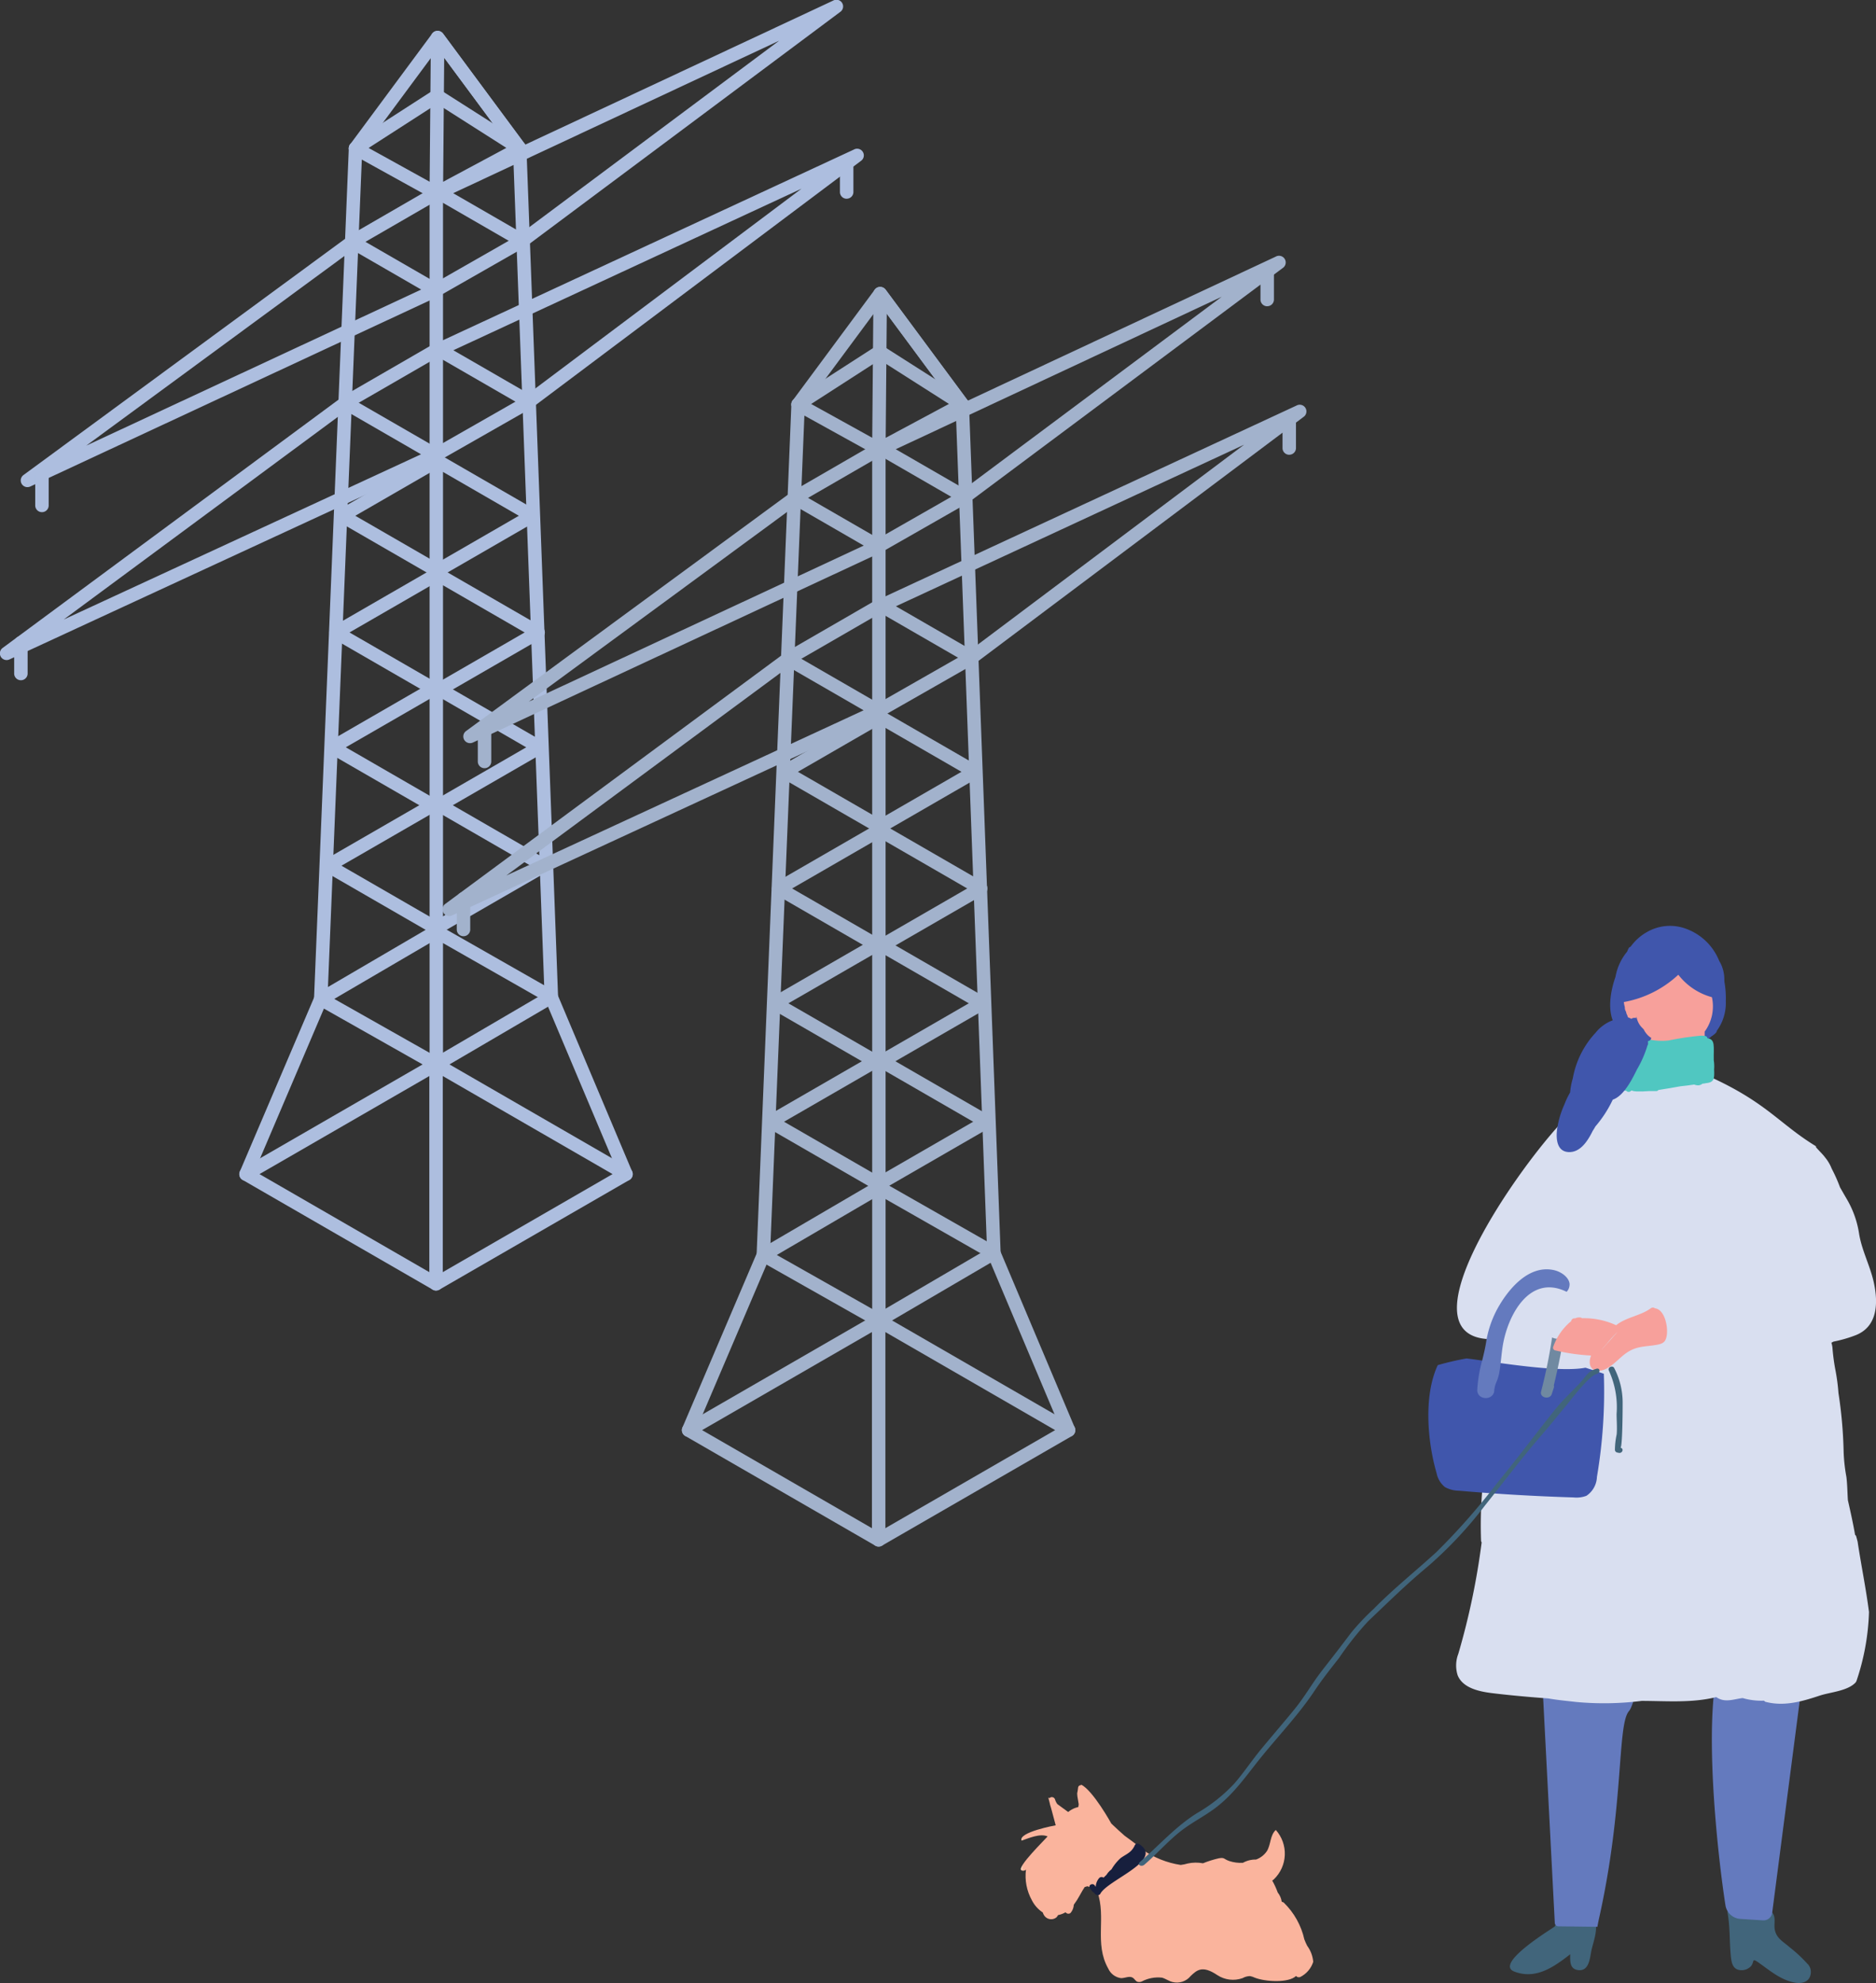
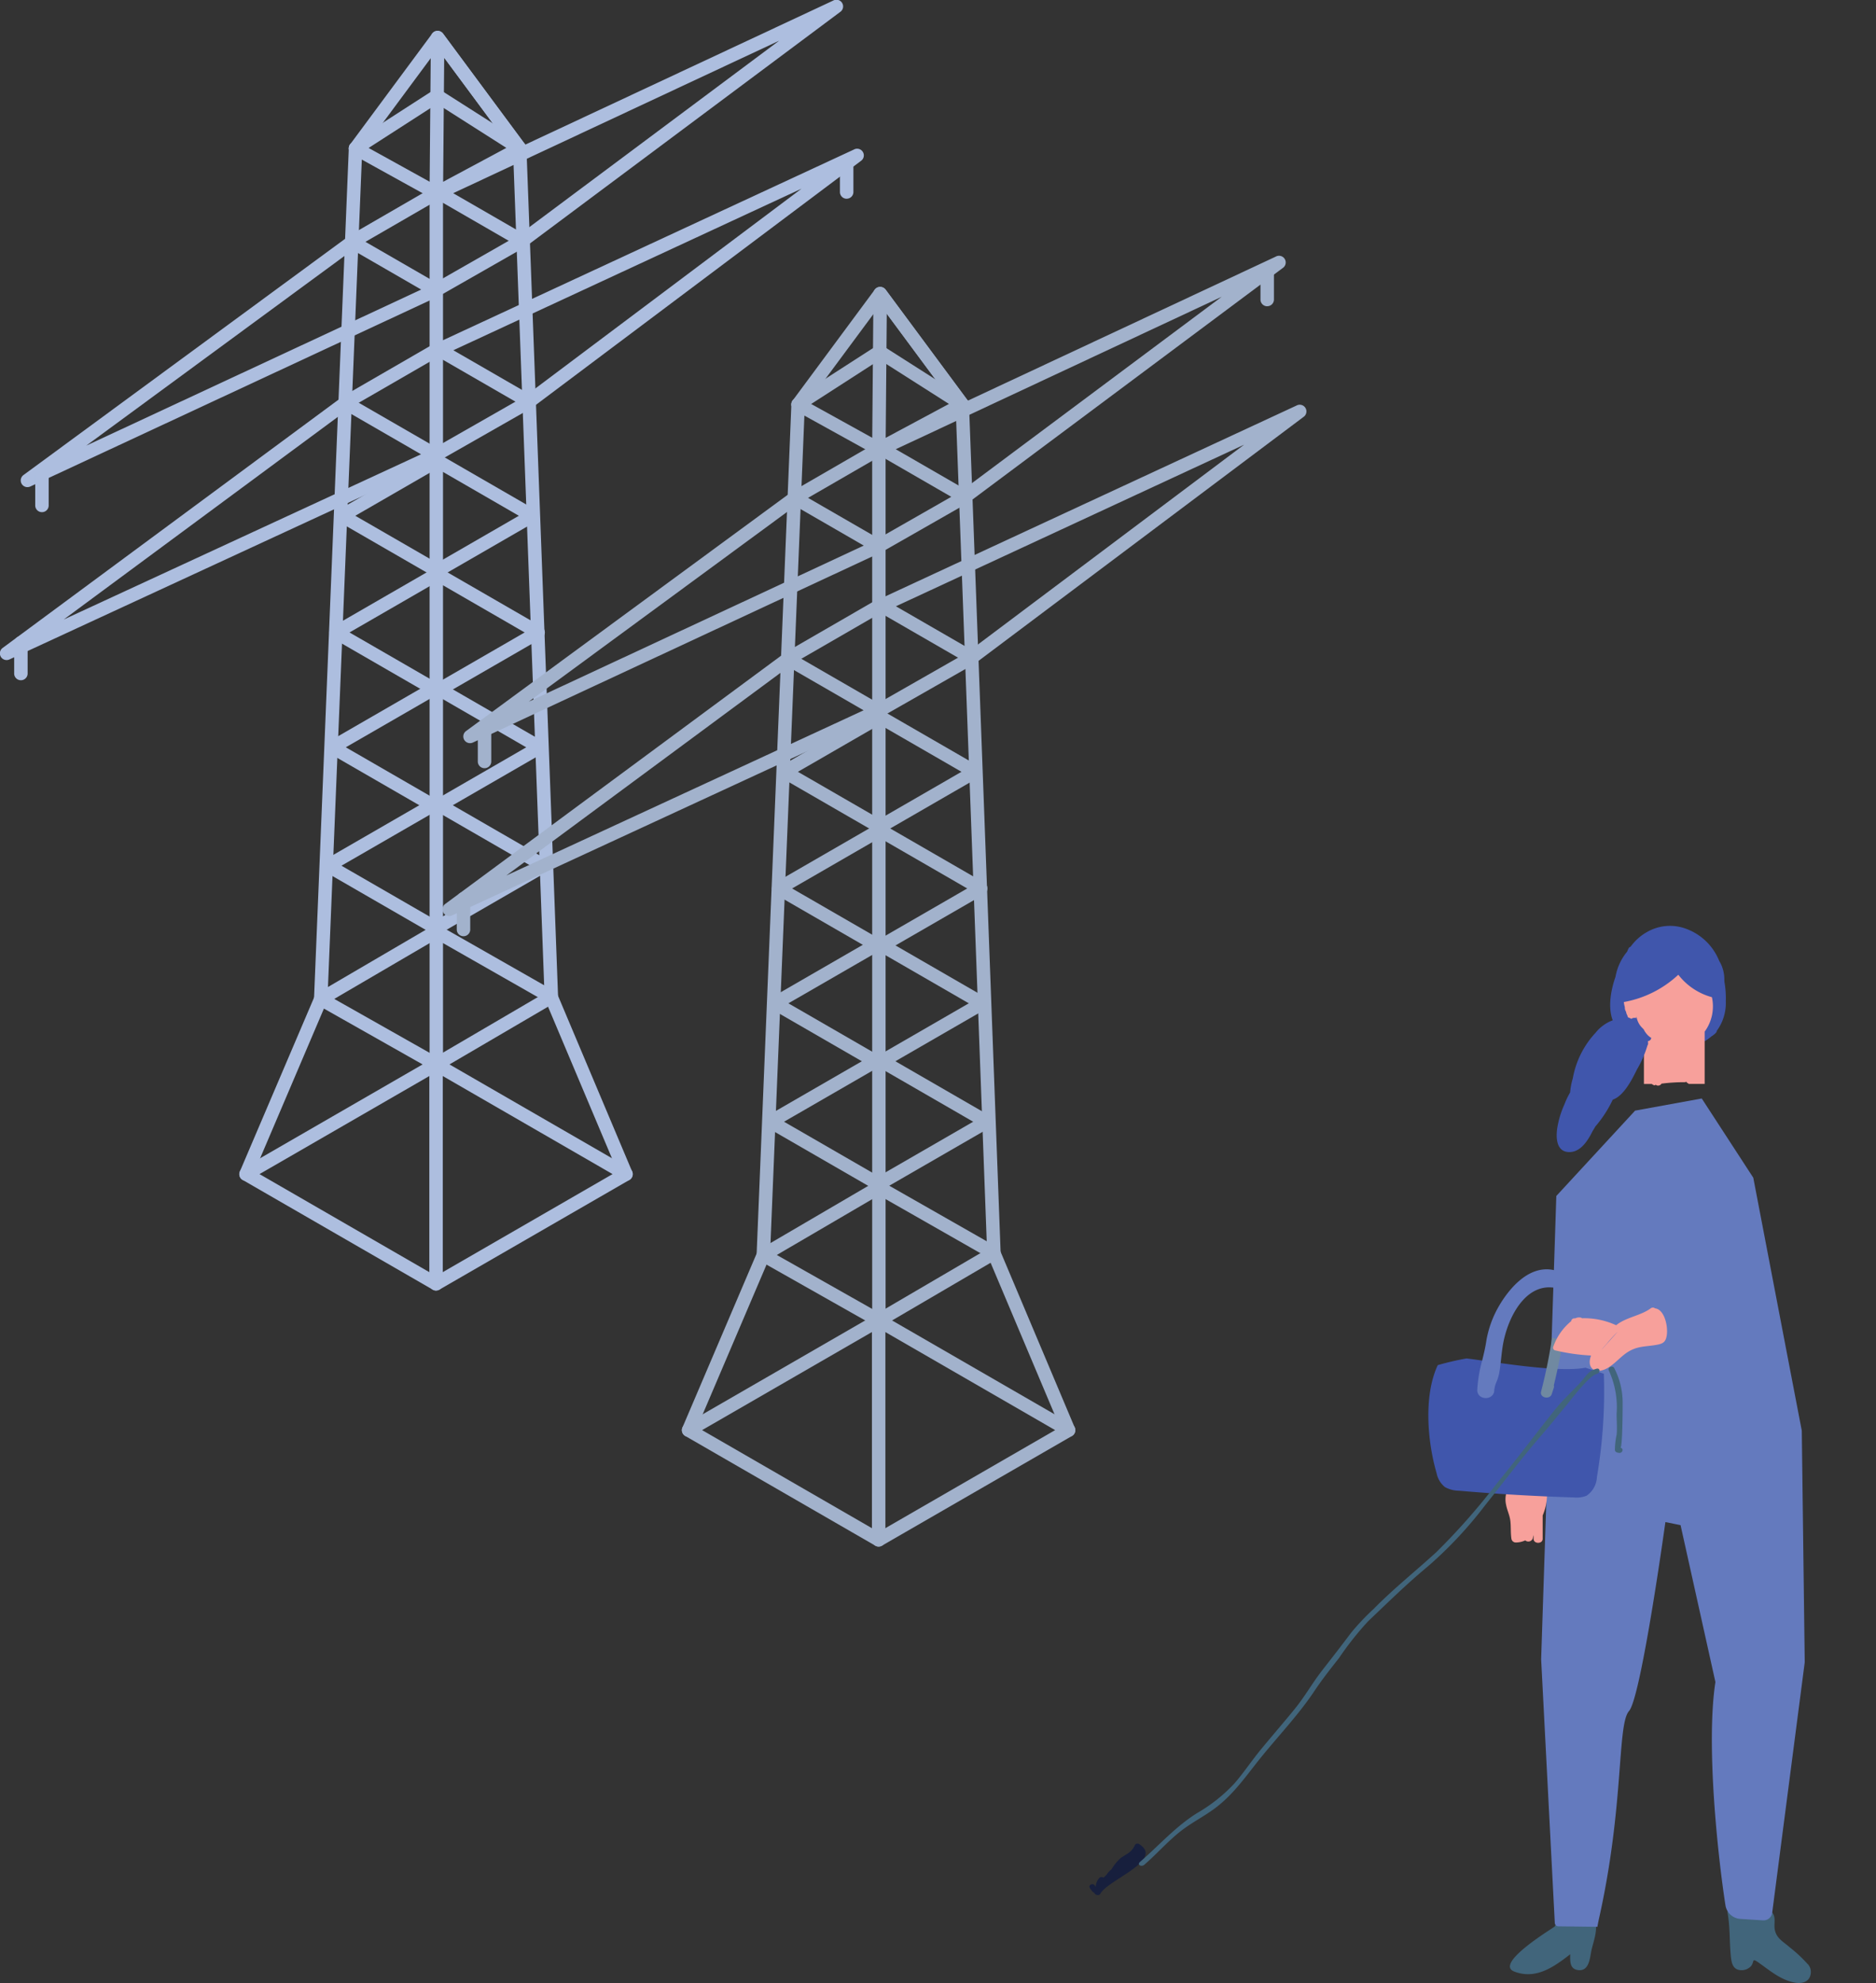
<svg xmlns="http://www.w3.org/2000/svg" width="224.142" height="236.878" viewBox="0 0 224.142 236.878">
  <rect x="0" y="0" width="224.142" height="236.878" fill="#333333" stroke="none" />
  <defs>
    <clipPath id="a">
      <rect width="156.045" height="184.739" fill="none" />
    </clipPath>
    <clipPath id="b">
      <rect width="102.178" height="126.276" fill="none" />
    </clipPath>
    <clipPath id="c">
-       <path d="M212.784,38.417a7.177,7.177,0,0,1-2.647-.168c-.489-.13-1.085-.481-1.608-.315a1.006,1.006,0,0,0-.547.4c-1.268.483-.747,3.857-.761,4.7a.219.219,0,0,0,.005.026c-.049.2-.094.391-.151.592a.3.3,0,0,0,.153.342c0,.042,0,.081,0,.123a.327.327,0,0,0,.406.3.393.393,0,0,0,.63-.02,1.833,1.833,0,0,0,.582.114,11.9,11.9,0,0,0,1.492-.038c.01,0,.016,0,.026,0h.852a.331.331,0,0,0,.279-.132c.879-.125,1.757-.292,2.635-.444.551-.05,1.1-.131,1.648-.208a1.2,1.2,0,0,0,.248.076.849.849,0,0,0,.744-.181c.065,0,.131-.015.2-.017a.406.406,0,0,0,.132-.029c1.06-.1,1.1-.5,1.05-1.639a4.764,4.764,0,0,0-.043-1.124v-.014c-.029-1.606.216-2.476-.761-2.6,0-.02,0-.039-.008-.059-.027-.156-.218-.223-.35-.234s-.29-.017-.434-.017a34.8,34.8,0,0,0-3.767.557" transform="translate(-207.063 -37.86)" fill="none" />
-     </clipPath>
+       </clipPath>
    <linearGradient id="d" x1="-6.152" y1="16.515" x2="-6.122" y2="16.515" gradientUnits="objectBoundingBox">
      <stop offset="0" stop-color="#94dcd8" />
      <stop offset="1" stop-color="#50c7c1" />
    </linearGradient>
    <clipPath id="f">
-       <path d="M7.2,296.083a.323.323,0,0,0-.357.317,6.308,6.308,0,0,1-.109.668,4.166,4.166,0,0,0,.092.725c.028.2.058.383.093.566l-.04.322c-.151.047-.311.088-.42.131a2.947,2.947,0,0,0-.8.471l-1.288-.939a1.627,1.627,0,0,1-.27-.527.4.4,0,0,0-.692-.174l-.13-.095.15.561a4.933,4.933,0,0,0,.183.683l.558,2.081s-4.52.822-4.066,1.83c.874-.3,2.2-.892,3.1-.5-.257.316-3.714,3.689-3.137,4.038a.427.427,0,0,0,.551-.084,5.984,5.984,0,0,0,.709,3.675,3.772,3.772,0,0,0,1.3,1.455,1.253,1.253,0,0,0,.258.477,1,1,0,0,0,1.356.121.973.973,0,0,0,.209-.286,2.95,2.95,0,0,0,.9-.337.417.417,0,0,0,.584.092,1.618,1.618,0,0,0,.4-.994,9.448,9.448,0,0,0,.712-1.121c.209-.372.4-.718.587-.991a2.6,2.6,0,0,1,.339-.1.75.75,0,0,0,.851-.056,4.227,4.227,0,0,1,.321.72c1.093,3.081-.391,6.167,1.3,9.169a1.956,1.956,0,0,0,1.54,1.151c.488,0,1-.309,1.41-.044.212.138.309.4.553.481a.776.776,0,0,0,.5-.036,4.161,4.161,0,0,1,2.43-.46c.439.124.813.417,1.257.522a2.112,2.112,0,0,0,2.161-.722c.714-.667,1.364-1.333,3.172-.113a3.412,3.412,0,0,0,3.033.368,1.829,1.829,0,0,1,.891-.242,2.244,2.244,0,0,1,.568.189c1.209.483,4.023.663,4.923-.2a.451.451,0,0,0,.5.123,3.074,3.074,0,0,0,1.558-1.817,3.785,3.785,0,0,0-.721-1.912c-.128-.249-.238-.5-.34-.762a8.818,8.818,0,0,0-2.46-4.4c-.009-.041-.247-.082-.247-.123v0a2.273,2.273,0,0,0-.475-1.086,9.269,9.269,0,0,0-.655-1.42c.046-.051.147-.1.192-.15a4.249,4.249,0,0,0,.233-5.9c-.713.662-.572,1.751-1.075,2.545a2.674,2.674,0,0,1-1.289.992,3.044,3.044,0,0,0-1.564.387,4.388,4.388,0,0,1-1.625-.208c-.717-.254-.535-.445-1.237-.334a12.446,12.446,0,0,0-1.912.6,4.562,4.562,0,0,0-1.809.022,5.039,5.039,0,0,1-.856.177A10.759,10.759,0,0,1,14.57,303.8c-.158-.139-.316-.277-.477-.409-.526-.432-1.107-.846-1.688-1.271-.506-.441-1.03-.919-1.591-1.457,0,0-2.155-3.917-3.605-4.654Z" transform="translate(0 -296.006)" fill="none" />
-     </clipPath>
+       </clipPath>
    <linearGradient id="g" x1="0.014" y1="0.994" x2="0.024" y2="0.994" gradientUnits="objectBoundingBox">
      <stop offset="0" stop-color="#ffead0" />
      <stop offset="1" stop-color="#fab49d" />
    </linearGradient>
  </defs>
  <g transform="translate(-254 -10215.949)">
    <g transform="translate(254 10215.949)">
      <g transform="translate(0)" clip-path="url(#a)">
        <path d="M85.63,131.254a.8.8,0,0,1-.4-.1l-13.8-7.806a.8.8,0,0,1-.408-.733L75.178,21a.8.8,0,0,1,.157-.446L85.142,7.318a.836.836,0,0,1,1.293,0l9.807,13.237A.809.809,0,0,1,96.4,21l3.781,101.37a.806.806,0,0,1-.4.724l-13.746,8.046a.809.809,0,0,1-.406.11m-12.981-9.068,12.974,7.337,12.932-7.57L94.8,21.313,85.788,9.148,76.775,21.314Z" transform="translate(-33.503 -3.308)" fill="#adbedf" />
        <path d="M89.34,131.238a.8.8,0,0,1-.8-.8V26.833L79.3,21.721a.8.8,0,0,1,.779-1.407L88.548,25l.147-17.227a.8.8,0,0,1,1.45-.472l9.807,13.237a.8.8,0,0,1-.266,1.188L90.144,26.84V130.434a.8.8,0,0,1-.8.8m.942-121.05-.126,14.821,7.949-4.261Z" transform="translate(-37.214 -3.291)" fill="#adbedf" />
        <path d="M54.933,239.688a.8.8,0,0,1-.739-1.119l8.923-20.912a.806.806,0,0,1,.333-.378l13.8-8.075a.812.812,0,0,1,.8,0l13.746,7.834a.8.8,0,0,1,.343.386l8.922,21.152a.8.8,0,0,1-1.481.625l-8.817-20.9-13.106-7.47-13.175,7.706L55.673,239.2a.8.8,0,0,1-.74.488" transform="translate(-25.534 -98.636)" fill="#adbedf" />
        <path d="M99.305,28.029a.8.8,0,0,1-.431-.126L89.442,21.9,80.128,27.9a.8.8,0,0,1-.872-1.352L89,20.265a.8.8,0,0,1,.867,0l9.867,6.284a.8.8,0,0,1-.433,1.482" transform="translate(-37.214 -9.499)" fill="#adbedf" />
        <path d="M77.633,266.973a.805.805,0,0,1-.4-.107l-22.7-13.1a.8.8,0,0,1,0-1.393l22.7-13.105a.806.806,0,0,1,.8,0l22.7,13.105a.8.8,0,0,1,0,1.393l-22.7,13.1a.808.808,0,0,1-.4.107M56.542,253.065l21.091,12.177,21.09-12.177-21.09-12.177Z" transform="translate(-25.535 -112.817)" fill="#adbedf" />
        <path d="M86.377,196.637a.807.807,0,0,1-.4-.107l-12.907-7.452a.8.8,0,0,1,0-1.393l12.907-7.451a.806.806,0,0,1,.8,0l12.906,7.451a.8.8,0,0,1,0,1.393L86.779,196.53a.809.809,0,0,1-.4.107m-11.3-8.256,11.3,6.524,11.3-6.524-11.3-6.523Z" transform="translate(-34.279 -84.971)" fill="#adbedf" />
        <path d="M86.842,169.829a.809.809,0,0,1-.4-.108L74.055,162.57a.8.8,0,0,1,0-1.393l12.385-7.151a.806.806,0,0,1,.8,0l12.385,7.151a.8.8,0,0,1,0,1.393l-12.385,7.151a.808.808,0,0,1-.4.108m-10.777-7.955L86.842,168.1l10.777-6.222-10.777-6.223Z" transform="translate(-34.744 -72.608)" fill="#adbedf" />
        <path d="M87.363,143.842a.809.809,0,0,1-.4-.108l-12.07-6.968a.8.8,0,0,1,0-1.393l12.07-6.969a.809.809,0,0,1,.8,0l12.07,6.969a.8.8,0,0,1,0,1.393l-12.07,6.968a.808.808,0,0,1-.4.108M76.9,136.069l10.462,6.04,10.462-6.04-10.462-6.041Z" transform="translate(-35.139 -60.521)" fill="#adbedf" />
        <path d="M87.981,117.416a.8.8,0,0,1-.4-.108L76.2,110.738a.8.8,0,0,1,0-1.393l11.379-6.57a.806.806,0,0,1,.8,0l11.379,6.57a.8.8,0,0,1,0,1.393l-11.379,6.57a.8.8,0,0,1-.4.108m-9.771-7.374,9.771,5.641,9.771-5.641L87.981,104.4Z" transform="translate(-35.756 -48.432)" fill="#adbedf" />
        <path d="M97.9,266.974a.8.8,0,0,1-.8-.8V239.96a.8.8,0,1,1,1.608,0v26.21a.8.8,0,0,1-.8.8" transform="translate(-45.804 -112.817)" fill="#adbedf" />
        <path d="M5.509,83.279a.8.8,0,0,1-.476-1.452l38.79-28.485a.8.8,0,0,1,.877-.049l9.985,5.764a.8.8,0,0,1-.062,1.425L5.848,83.2a.806.806,0,0,1-.339.076M44.351,54.948,12.527,78.319,52.543,59.678Z" transform="translate(-2.219 -25.089)" fill="#adbedf" />
        <path d="M78.827,49.593a.8.8,0,0,1-.4-1.5L88.53,42.25a.8.8,0,0,1,.8,1.393L79.229,49.485a.8.8,0,0,1-.4.108" transform="translate(-36.805 -19.88)" fill="#adbedf" />
        <path d="M108.478,29.572a.8.8,0,0,1-.4-.107L98.091,23.7a.8.8,0,0,1,.061-1.425L145.618.075a.8.8,0,0,1,.821,1.373L108.958,29.412a.8.8,0,0,1-.481.16m-8.247-6.494,8.191,4.729,30.746-22.94Z" transform="translate(-46.083 0)" fill="#adbedf" />
        <path d="M97.839,60.441a.8.8,0,0,1-.4-1.5l10.331-5.9a.8.8,0,1,1,.8,1.4l-10.33,5.9a.794.794,0,0,1-.4.106" transform="translate(-45.774 -24.972)" fill="#adbedf" />
        <path d="M.8,121.1a.8.8,0,0,1-.478-1.451L40.8,89.732a.8.8,0,0,1,.88-.049L52.453,95.9a.8.8,0,0,1-.064,1.426L1.141,121.021A.794.794,0,0,1,.8,121.1M41.331,91.339,7.617,116.256,50.306,96.521Z" transform="translate(0 -42.255)" fill="#adbedf" />
        <path d="M77.3,85.573a.8.8,0,0,1-.4-1.5l10.9-6.3a.8.8,0,0,1,.805,1.393L77.7,85.466a.8.8,0,0,1-.4.108" transform="translate(-36.084 -36.635)" fill="#adbedf" />
        <path d="M109.292,64.67a.8.8,0,0,1-.4-.108L98.115,58.342a.8.8,0,0,1,.064-1.426l49.939-23.17a.8.8,0,0,1,.821,1.372L109.774,64.509a.8.8,0,0,1-.482.161m-9.032-6.947,8.974,5.181,32.62-24.479Z" transform="translate(-46.094 -15.884)" fill="#adbedf" />
        <path d="M97.813,97.278a.8.8,0,0,1-.4-1.5l11.147-6.363a.8.8,0,1,1,.8,1.4L98.211,97.172a.794.794,0,0,1-.4.106" transform="translate(-45.762 -42.129)" fill="#adbedf" />
        <path d="M8.764,111.1a.8.8,0,0,1-.8-.8v-3.668a.8.8,0,0,1,1.608,0V110.3a.8.8,0,0,1-.8.8" transform="translate(-3.755 -49.922)" fill="#adbedf" />
        <path d="M4,149.1a.8.8,0,0,1-.8-.8v-3.668a.8.8,0,0,1,1.608,0v3.668a.8.8,0,0,1-.8.8" transform="translate(-1.507 -67.845)" fill="#adbedf" />
        <path d="M190.766,40.228a.8.8,0,0,1-.8-.8V35.757a.8.8,0,0,1,1.608,0v3.667a.8.8,0,0,1-.8.8" transform="translate(-89.611 -16.488)" fill="#adbedf" />
        <path d="M185.728,189.146a.8.8,0,0,1-.4-.1l-13.8-7.806a.8.8,0,0,1-.408-.733l4.156-101.61a.8.8,0,0,1,.157-.446L185.24,65.21a.835.835,0,0,1,1.292,0l9.807,13.237a.8.8,0,0,1,.157.45l3.78,101.369a.8.8,0,0,1-.4.724l-13.746,8.046a.8.8,0,0,1-.406.11m-12.981-9.068,12.974,7.337,12.932-7.57L194.9,79.2,185.886,67.04l-9.014,12.167Z" transform="translate(-80.722 -30.617)" fill="#a2b2cc" />
        <path d="M189.439,189.129a.8.8,0,0,1-.8-.8V84.723L179.4,79.612a.8.8,0,1,1,.779-1.407l8.467,4.687.146-17.227a.8.8,0,0,1,1.45-.472l9.807,13.237a.8.8,0,0,1-.266,1.188l-9.541,5.113V188.325a.8.8,0,0,1-.8.8m.941-121.05L190.254,82.9l7.95-4.261Z" transform="translate(-84.433 -30.599)" fill="#a2b2cc" />
        <path d="M155.032,297.58a.8.8,0,0,1-.739-1.119l8.922-20.912a.8.8,0,0,1,.334-.378l13.8-8.075a.811.811,0,0,1,.8,0l13.746,7.834a.8.8,0,0,1,.342.386l8.923,21.152a.8.8,0,1,1-1.481.625l-8.818-20.9-13.1-7.47-13.176,7.706-8.818,20.667a.8.8,0,0,1-.74.488" transform="translate(-72.754 -125.946)" fill="#a2b2cc" />
        <path d="M199.4,85.921a.8.8,0,0,1-.431-.126l-9.432-6.007-9.314,6.005a.8.8,0,1,1-.872-1.352l9.748-6.284a.8.8,0,0,1,.867,0l9.867,6.284a.8.8,0,0,1-.433,1.482" transform="translate(-84.433 -36.808)" fill="#a2b2cc" />
        <path d="M177.731,324.865a.807.807,0,0,1-.4-.107l-22.7-13.1a.8.8,0,0,1,0-1.393l22.7-13.105a.806.806,0,0,1,.8,0l22.7,13.105a.8.8,0,0,1,0,1.393l-22.7,13.1a.8.8,0,0,1-.4.107m-21.09-13.908,21.09,12.177,21.09-12.177-21.09-12.177Z" transform="translate(-72.754 -140.126)" fill="#a2b2cc" />
        <path d="M186.475,254.528a.8.8,0,0,1-.4-.108l-12.907-7.451a.8.8,0,0,1,0-1.393l12.907-7.452a.809.809,0,0,1,.8,0l12.906,7.452a.8.8,0,0,1,0,1.393l-12.906,7.451a.8.8,0,0,1-.4.108m-11.3-8.255,11.3,6.523,11.3-6.523-11.3-6.524Z" transform="translate(-81.498 -112.28)" fill="#a2b2cc" />
        <path d="M186.94,227.721a.807.807,0,0,1-.4-.108l-12.385-7.151a.8.8,0,0,1,0-1.393l12.385-7.15a.809.809,0,0,1,.8,0l12.384,7.15a.8.8,0,0,1,0,1.393l-12.384,7.151a.808.808,0,0,1-.4.108m-10.777-7.955,10.777,6.223,10.776-6.223-10.776-6.221Z" transform="translate(-81.963 -99.918)" fill="#a2b2cc" />
        <path d="M187.461,201.733a.808.808,0,0,1-.4-.108l-12.069-6.968a.8.8,0,0,1,0-1.393l12.069-6.968a.806.806,0,0,1,.8,0l12.07,6.968a.8.8,0,0,1,0,1.393l-12.07,6.968a.8.8,0,0,1-.4.108M177,193.961,187.461,200l10.462-6.04-10.462-6.04Z" transform="translate(-82.358 -87.831)" fill="#a2b2cc" />
        <path d="M188.078,175.308a.8.8,0,0,1-.4-.108L176.3,168.63a.8.8,0,0,1,0-1.393l11.378-6.57a.806.806,0,0,1,.8,0l11.379,6.57a.8.8,0,0,1,0,1.393L188.48,175.2a.8.8,0,0,1-.4.108m-9.77-7.374,9.77,5.641,9.772-5.641-9.772-5.641Z" transform="translate(-82.975 -75.741)" fill="#a2b2cc" />
        <path d="M198,324.865a.8.8,0,0,1-.8-.8v-26.21a.8.8,0,1,1,1.608,0v26.21a.8.8,0,0,1-.8.8" transform="translate(-93.023 -140.126)" fill="#a2b2cc" />
        <path d="M105.608,141.17a.8.8,0,0,1-.477-1.452l38.79-28.485a.8.8,0,0,1,.877-.049l9.985,5.764a.8.8,0,0,1-.063,1.425l-48.775,22.72a.8.8,0,0,1-.339.076m38.842-28.331L112.625,136.21l40.017-18.641Z" transform="translate(-49.439 -52.398)" fill="#a2b2cc" />
        <path d="M178.925,107.485a.8.8,0,0,1-.4-1.5l10.106-5.843a.8.8,0,1,1,.806,1.393l-10.106,5.842a.8.8,0,0,1-.4.108" transform="translate(-84.024 -47.189)" fill="#a2b2cc" />
        <path d="M208.575,87.465a.806.806,0,0,1-.4-.107l-9.985-5.765a.8.8,0,0,1,.061-1.425l47.467-22.2a.8.8,0,0,1,.821,1.373L209.055,87.305a.8.8,0,0,1-.481.16m-8.247-6.494,8.191,4.729,30.747-22.939Z" transform="translate(-93.301 -27.31)" fill="#a2b2cc" />
        <path d="M197.937,118.33a.8.8,0,0,1-.4-1.5l10.331-5.9a.8.8,0,1,1,.8,1.4l-10.33,5.9a.8.8,0,0,1-.4.106" transform="translate(-92.993 -52.279)" fill="#a2b2cc" />
        <path d="M100.9,178.987a.8.8,0,0,1-.478-1.45L140.9,147.624a.8.8,0,0,1,.88-.05l10.775,6.22a.8.8,0,0,1-.064,1.426L101.24,178.912a.787.787,0,0,1-.337.074m40.526-29.757-33.714,24.918,42.69-19.736Z" transform="translate(-47.22 -69.564)" fill="#a2b2cc" />
        <path d="M177.4,143.464a.8.8,0,0,1-.4-1.5l10.905-6.3a.8.8,0,1,1,.8,1.393l-10.906,6.3a.794.794,0,0,1-.4.108" transform="translate(-83.303 -63.944)" fill="#a2b2cc" />
        <path d="M209.39,122.561a.8.8,0,0,1-.4-.107l-10.775-6.22a.8.8,0,0,1,.064-1.426l49.939-23.171a.8.8,0,0,1,.821,1.372L209.873,122.4a.807.807,0,0,1-.483.161m-9.032-6.946,8.974,5.181,32.619-24.48Z" transform="translate(-93.313 -43.193)" fill="#a2b2cc" />
        <path d="M197.911,155.168a.8.8,0,0,1-.4-1.5l11.147-6.363a.8.8,0,1,1,.8,1.4l-11.147,6.363a.8.8,0,0,1-.4.106" transform="translate(-92.981 -69.437)" fill="#a2b2cc" />
        <path d="M108.862,168.994a.8.8,0,0,1-.8-.8v-3.668a.8.8,0,1,1,1.608,0v3.668a.8.8,0,0,1-.8.8" transform="translate(-50.974 -77.231)" fill="#a2b2cc" />
        <path d="M285.879,64.54a.8.8,0,0,1-.8-.8V60.068a.8.8,0,0,1,1.608,0v3.668a.8.8,0,0,1-.8.8" transform="translate(-134.478 -27.957)" fill="#a2b2cc" />
        <path d="M104.1,206.989a.8.8,0,0,1-.8-.8v-3.668a.8.8,0,1,1,1.608,0v3.668a.8.8,0,0,1-.8.8" transform="translate(-48.726 -95.154)" fill="#a2b2cc" />
-         <path d="M290.864,98.12a.8.8,0,0,1-.8-.8V93.648a.8.8,0,1,1,1.608,0v3.668a.8.8,0,0,1-.8.8" transform="translate(-136.83 -43.797)" fill="#a2b2cc" />
      </g>
    </g>
    <g transform="translate(375.964 10326.551)">
      <g clip-path="url(#b)">
        <path d="M216.884,6.641c0-.058-.009-.117-.011-.174a4.262,4.262,0,0,0-.593-2.257s-.008-.006-.011-.01a6.759,6.759,0,0,0-4.32-3.976,5.491,5.491,0,0,0-4.343.523A6.061,6.061,0,0,0,205.663,2.5a.3.3,0,0,0-.2.134,3.223,3.223,0,0,0-.2.435,6.483,6.483,0,0,0-1.394,3.013c-.8,2.276-1.149,5.318.833,6.723.33.677.82,1.236,1.474,1.154a.807.807,0,0,0,.516-.287,6.98,6.98,0,0,0,1.514.073.507.507,0,0,0,.056.01c.095,0,.183,0,.276,0,.195.034.389.068.591.091a13.714,13.714,0,0,0,2.933.274,12.546,12.546,0,0,0,2.1-.419.4.4,0,0,0,.41.041,5.4,5.4,0,0,0,.77-.555,2.22,2.22,0,0,0,.559-.459.234.234,0,0,0,.056-.175,5.631,5.631,0,0,0,1.092-3.561,11.166,11.166,0,0,0-.171-2.348M208.8,12.7a18.816,18.816,0,0,1,2.575-.279,9.551,9.551,0,0,1,1.062.042,12.674,12.674,0,0,1-3.637.237" transform="translate(-132.816 0)" fill="#4056ac" />
        <path d="M253.28,345.306a16.889,16.889,0,0,0-2.15-2.007c-.773-.687-1.617-1.063-1.8-2.174-.111-.66.19-1.476-.339-2.019-.94-.966-3.067-.007-4.267-.219-.186-.492-1.12-.273-1.015.332.289,1.674.21,3.273.365,4.973.081.893.2,1.828,1.293,1.837a1.54,1.54,0,0,0,1.121-.473c.46-.549.044-1.049.927-.429,1.357.953,2.664,2.105,4.383,2.394.872.146,1.736-.127,1.844-1.13a1.367,1.367,0,0,0-.357-1.088" transform="translate(-159.255 -221.286)" fill="#41657b" />
        <path d="M178.6,341.187c-.727-.761-2.91-.647-3.841-.555a.531.531,0,0,0-.543.481c-.017.233-.015.46-.016.687a.4.4,0,0,0-.174.259c-.02.1-7.342,4.433-4.866,5.4,2.59,1.007,4.756-.557,6.692-2.06-.008.832-.075,1.773.968,1.892,1.291.147,1.384-1.431,1.555-2.3.194-.986,1.02-2.96.224-3.794" transform="translate(-110.21 -222.559)" fill="#41657b" />
        <path d="M218.415,19.5a7.6,7.6,0,0,1-3.977-2.672,12.828,12.828,0,0,1-6.51,3.261,3.821,3.821,0,0,0,.122.622.882.882,0,0,0,.15.545c.007.042.01.08.021.124a1.227,1.227,0,0,0,.12.289,5.6,5.6,0,0,0,.328.836,3.915,3.915,0,0,0,.725,1.442c.307.323.935.551.935.714v5.214h.929c.034,0,.192.178.41.161.012,0,.023-.089.035-.09a.47.47,0,0,0,.727-.108,21.068,21.068,0,0,1,2.758-.172.407.407,0,0,0,.185-.049c.058-.006.116.162.174.153s.094.1.139.1h1.9V23.625a5.1,5.1,0,0,0,.876-4.077c0-.017-.024-.034-.042-.051" transform="translate(-135.88 -10.996)" fill="#f7a09b" />
        <path d="M210.9,126.831l-3.888,29.924a1.043,1.043,0,0,1-1.078.908l-2.683-.172a1.923,1.923,0,0,1-1.823-1.627c-.918-5.915-2.342-19.251-1.2-26.671l-4.163-18.74-1.813-.365-.225,1.575c-.7,4.886-2.915,19.63-4.119,20.993-1.45,1.633-.544,11.28-3.619,24.931-.065.306-.116.576-.159.846l-4.67-.057a.428.428,0,0,1-.422-.406l-1.631-31.5,1.182-35.985.631-19.353,9.413-10.194,7.963-1.451,6.157,9.465,4.127,21.533,1.668,8.685Z" transform="translate(-117.237 -38.873)" fill="#647abe" />
        <path d="M172.048,192.83a.51.51,0,0,0-.379-.335,7.278,7.278,0,0,0-2.667-.136c-.5.058-1.187.018-1.522.46a2.859,2.859,0,0,0-.267,1.987c.119.652.428,1.25.509,1.913.087.7.022,1.412.125,2.118a.528.528,0,0,0,.543.48,2.714,2.714,0,0,0,1.115-.252c.032.022.061.045.094.067a.566.566,0,0,0,.8-.287c.029-.137.064-.276.1-.414v.452c0,.628,1.086.629,1.086,0v-2.8a6.231,6.231,0,0,0,.468-3.253" transform="translate(-109.233 -125.665)" fill="#f7a09b" />
-         <path d="M197.878,106.537a.293.293,0,0,0-.123-.158c-.238-1.379-.549-2.773-.86-4.148a.205.205,0,0,1,0-.029c-.062-.914-.064-1.831-.177-2.742a20.312,20.312,0,0,1-.336-3.232,52.912,52.912,0,0,0-.612-6.792,23.537,23.537,0,0,0-.394-2.9,24.145,24.145,0,0,1-.327-2.549,3.185,3.185,0,0,0-.123-.561c.085-.043.169-.086.252-.133a15.429,15.429,0,0,0,2.557-.728c2.723-1.006,2.812-3.862,2.243-6.4-.45-2-1.458-3.826-1.761-5.87a11.583,11.583,0,0,0-1.5-4.107c-.251-.43-.5-.868-.753-1.308a.183.183,0,0,1-.011-.024,18.636,18.636,0,0,0-.994-2.228,4.85,4.85,0,0,0-.807-1.359c-.266-.409-1.679-1.685-.834-1.167-4.551-2.719-5.92-5.229-12.769-8.379l-.024-.009c-.251-.084-.507-.153-.759-.233a.184.184,0,0,0-.057-.008c-2.147.047-4.292.109-6.439.125a.179.179,0,0,0-.036,0c-.37.08-.74.16-1.106.258a.17.17,0,0,0-.044.018c-3.157,1.779-6.46,3.37-9.487,5.348a.174.174,0,0,0-.036.031c-5.871,6.355-19.548,26.308-7.68,25.744a20.222,20.222,0,0,0-.358,3.134c-.04.243-.077.486-.114.732a12.334,12.334,0,0,0-.337,2.8.334.334,0,0,0,.266.3c-.074,1.562-.135,3.129-.192,4.693-.062.34-.122.679-.194,1.018a50.215,50.215,0,0,0-.883,11.415.285.285,0,0,0,.072.18,86.523,86.523,0,0,1-2.791,13.324,3.861,3.861,0,0,0-.079,2.558c.6,1.49,2.468,1.929,4.063,2.128,1.485.185,3.85.429,6.739.638l.015,0c1.1.194,2.2.293,3.317.422a36.089,36.089,0,0,0,7.852-.126h.02c2.939.006,5.964.271,8.89-.454h0c1.025.717,2.071.243,3.123.12a.174.174,0,0,1,.071.006,8.054,8.054,0,0,0,2.52.3c.046.048.1.121.167.138,2.228.581,4.352-.035,6.476-.739,1.283-.426,3.352-.545,4.307-1.585l.087-.153a28.251,28.251,0,0,0,1.5-8.243c-.357-2.8-.939-5.61-1.361-8.42-.058-.218-.112-.437-.177-.652" transform="translate(-98.077 -33.639)" fill="#d9dff0" />
        <path d="M159.306,150.213c-3.3.634-10.945-.706-14.218-1.106a34.138,34.138,0,0,0-3.437.8c-1.755,3.754-1.183,9.351-.137,12.912a2.834,2.834,0,0,0,1,1.658,3.546,3.546,0,0,0,1.677.433q6.829.59,13.68.8a3.374,3.374,0,0,0,1.538-.193,2.824,2.824,0,0,0,1.258-2.252,60.823,60.823,0,0,0,.825-12.33q-1.08-.362-2.19-.721" transform="translate(-91.833 -97.441)" fill="#4056ac" />
        <path d="M168.431,120.188c-.029-.808-.965-1.51-1.883-1.71-3.206-.7-5.6,2.679-6.482,4.164a12.315,12.315,0,0,0-1.618,4.493c-.107.678-.282,1.4-.452,2.1a16.294,16.294,0,0,0-.6,3.583.9.9,0,0,0,.45.8,1.15,1.15,0,0,0,1.116.006.9.9,0,0,0,.466-.8,3.524,3.524,0,0,1,.288-1.041,5.622,5.622,0,0,0,.283-.893c.117-.621.188-1.258.255-1.874.061-.552.123-1.124.22-1.674.642-3.625,3.248-8.413,7.6-6.271a1.256,1.256,0,0,0,.35-.879" transform="translate(-102.86 -77.364)" fill="#647abe" />
        <path d="M182.042,141.969a2.3,2.3,0,0,1-1,.034,1.812,1.812,0,0,1-.368-.129,60.786,60.786,0,0,1-1.311,6.454c-.2.766,1.043,1.021,1.273.31l.243-.751a.511.511,0,0,0,.007-.3c.455-1.876.829-3.74,1.158-5.621" transform="translate(-117.198 -92.714)" fill="#7089a1" />
        <path d="M195.715,131.668a.419.419,0,0,0-.5-.018c-1.124.854-2.785,1.046-3.973,1.9-.057.041-.115.089-.173.133a9.14,9.14,0,0,0-4.081-.834.291.291,0,0,0-.152-.081,1.084,1.084,0,0,0-.656.093l-.123,0a.378.378,0,0,0-.36.334c-.019.017-.04.032-.059.05a6.927,6.927,0,0,0-2.1,3.051.325.325,0,0,0,.253.393,23.362,23.362,0,0,0,4.281.613c-.6,1.543.554,2.393,2.127,1.4.769-.486,1.375-1.219,2.132-1.733,1.235-.838,2.247-.7,3.61-.95.73-.134,1.051-.336,1.174-1.121.173-1.1-.277-3.1-1.4-3.233m-6.4,4.96c.208-.271.446-.518.667-.778a15.789,15.789,0,0,1,1.269-1.379Zm-.514.676c.216-.007.43-.019.642-.04a15.65,15.65,0,0,0,1.724-.238Z" transform="translate(-119.937 -85.984)" fill="#f7a09b" />
      </g>
      <g transform="translate(71.748 13.119)">
        <g clip-path="url(#c)">
          <rect width="11.606" height="6.857" transform="translate(-0.35 -0.091)" fill="url(#d)" />
        </g>
      </g>
      <g clip-path="url(#b)">
        <path d="M195.9,33.683a2.451,2.451,0,0,1-.723-.894c-.062-.064-.121-.131-.184-.194a2.351,2.351,0,0,1-.683-1.349c0,.006-.007.009-.008.015-.01.052-.018.116-.028.172a.72.72,0,0,0-.449.011.648.648,0,0,0-.126.081,1.844,1.844,0,0,0-.718-.243c-.018,0-.035,0-.053,0a1.876,1.876,0,0,0-.689.05,3.08,3.08,0,0,0-.773.361,4.773,4.773,0,0,0-2.056,1.5,10.73,10.73,0,0,0-2.712,5.437,8.205,8.205,0,0,0-.32,1.678,10.168,10.168,0,0,0-.692,1.456,11.134,11.134,0,0,0-.835,2.742c-.183,1.133-.154,2.874,1.36,2.928,1.339.048,2.218-1.214,2.863-2.526.113-.171.221-.349.323-.533a14.128,14.128,0,0,0,2.075-3.2c1.37-.466,2.371-2.56,2.9-3.622a12.851,12.851,0,0,0,1.248-2.864.319.319,0,0,0,.07-.182,1.945,1.945,0,0,0-.011-.292V34.19c0-.006,0-.012,0-.019a.386.386,0,0,0,.351-.233c.019-.046.028-.1.044-.144-.058-.037-.118-.07-.174-.112" transform="translate(-120.746 -20.419)" fill="#4056ac" />
      </g>
      <g transform="translate(0 102.567)">
        <g clip-path="url(#f)">
          <rect width="35.522" height="23.844" transform="translate(-0.512 0)" fill="url(#g)" />
        </g>
      </g>
      <g clip-path="url(#b)">
        <path d="M29.583,316.412a.362.362,0,0,0-.482.115c-.393.9-.979,1.049-1.69,1.55A5.619,5.619,0,0,0,26.3,319.44a2.468,2.468,0,0,0-.6.656c-.121.115-.237.227-.349.337a.4.4,0,0,0-.545.072,1.725,1.725,0,0,0-.393,1.022.447.447,0,0,1-.1-.155c-.24-.356-.851-.07-.586.322.217.322.345.477.533.554.054.276.571.377.7.118.836-1.655,7.723-4.027,4.622-5.955" transform="translate(-15.463 -206.744)" fill="#171f3d" />
        <path d="M95.4,152.633c-1.016.252-1.245.911-1.984,1.7-1.01,1.076-2.04,2.015-2.975,3.179-2.327,2.9-4.557,5.913-6.931,8.79a78.442,78.442,0,0,1-7.246,8.233c-2.531,2.319-5.107,4.353-7.525,6.816a28.384,28.384,0,0,0-2.683,2.842c-1.131,1.517-2.292,3-3.454,4.493s-2.04,3.082-3.242,4.56c-1.336,1.644-2.734,3.248-4.08,4.885-1.076,1.309-2.036,2.759-3.143,4.034A19.086,19.086,0,0,1,47.69,205.7c-2.6,1.625-4.52,3.836-6.832,5.84-.4.346.161.646.521.333,1.45-1.257,2.693-2.68,4.191-3.887,1.343-1.082,2.774-1.776,4.133-2.771,2.348-1.72,3.828-3.961,5.61-6.161,2.123-2.621,4.512-5.122,6.36-7.9.922-1.384,1.924-2.649,2.962-3.97a37.607,37.607,0,0,1,3.45-4.364c2.382-2.26,4.594-4.445,7.12-6.539a48.847,48.847,0,0,0,6.885-7.34c2.232-2.787,4.4-5.683,6.75-8.386,1.053-1.213,2.033-2.456,3.057-3.676.511-.609,2.6-3.393,3.492-3.613.493-.122.474-.752.007-.637" transform="translate(-26.611 -99.736)" fill="#41657b" />
        <path d="M204.089,161.6c.251.052.269-4.91.264-5.313a8.929,8.929,0,0,0-1.014-4.21c-.187-.36-.832-.075-.626.322a10.478,10.478,0,0,1,.917,5.157c0,.8.081,1.656.01,2.454a9.135,9.135,0,0,0-.21,1.856.34.34,0,0,0,.266.308l.2.041c.432.089.655-.52.193-.615" transform="translate(-132.446 -99.271)" fill="#41657b" />
      </g>
    </g>
  </g>
</svg>